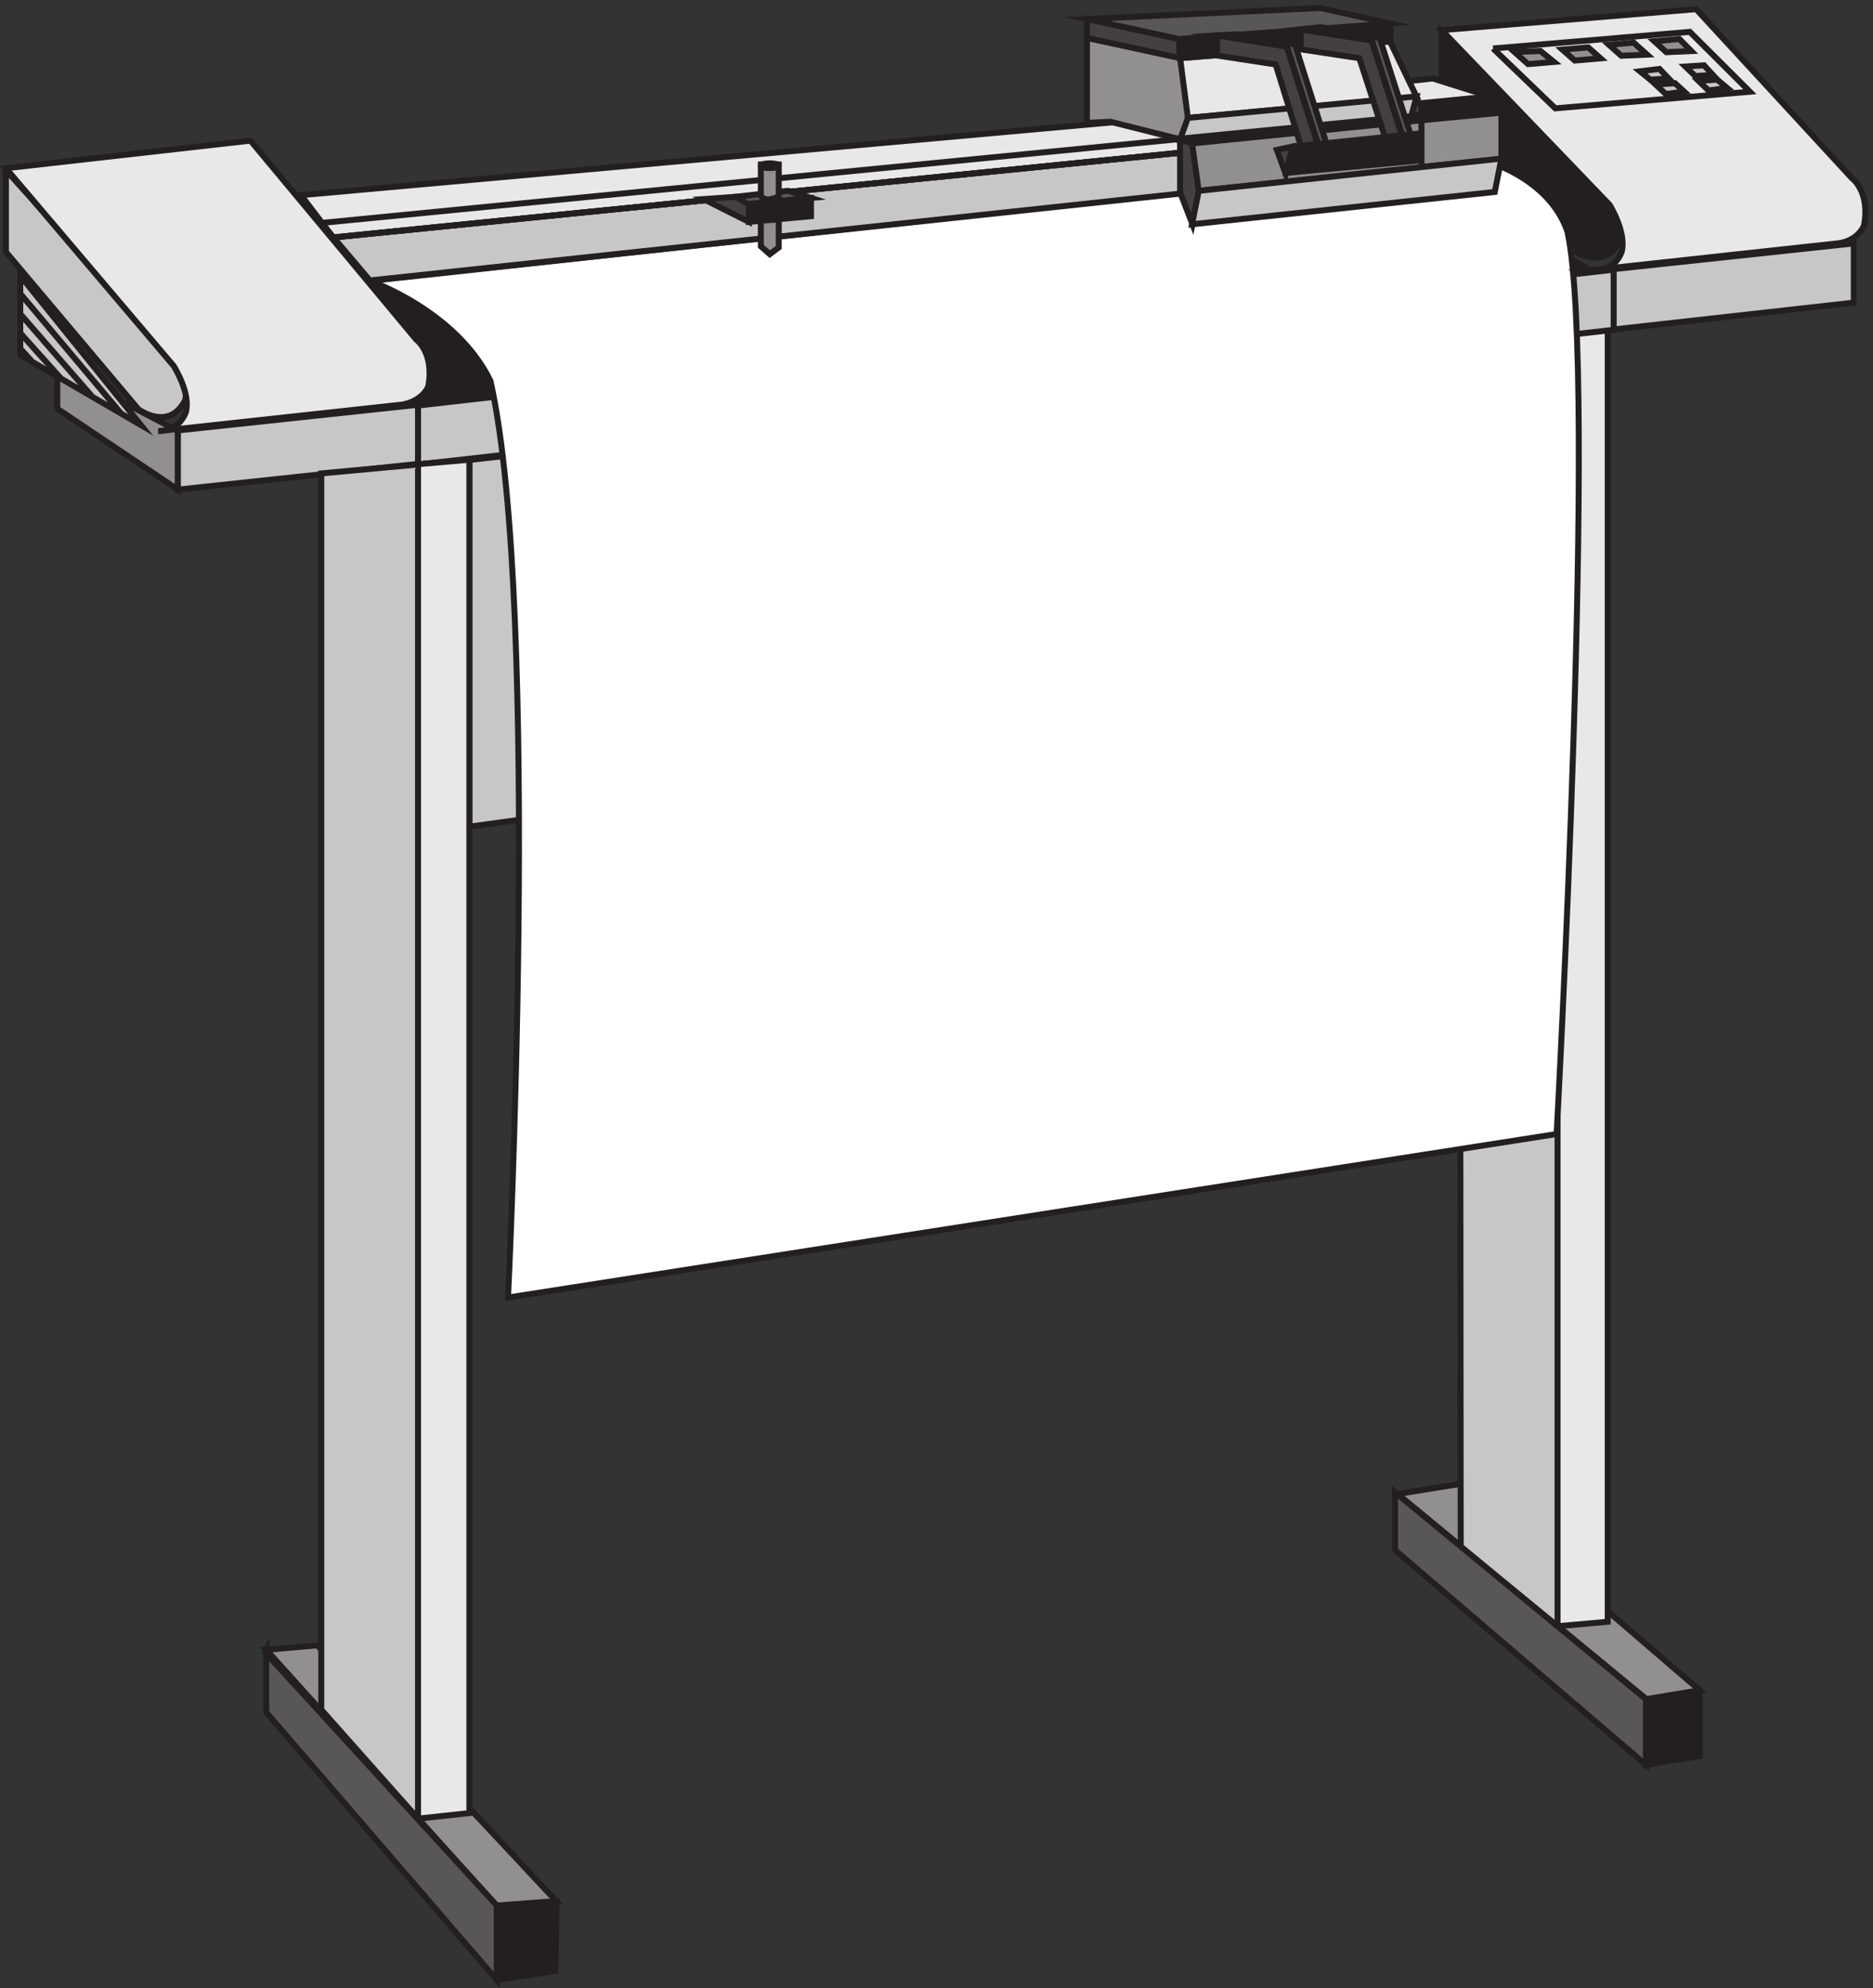
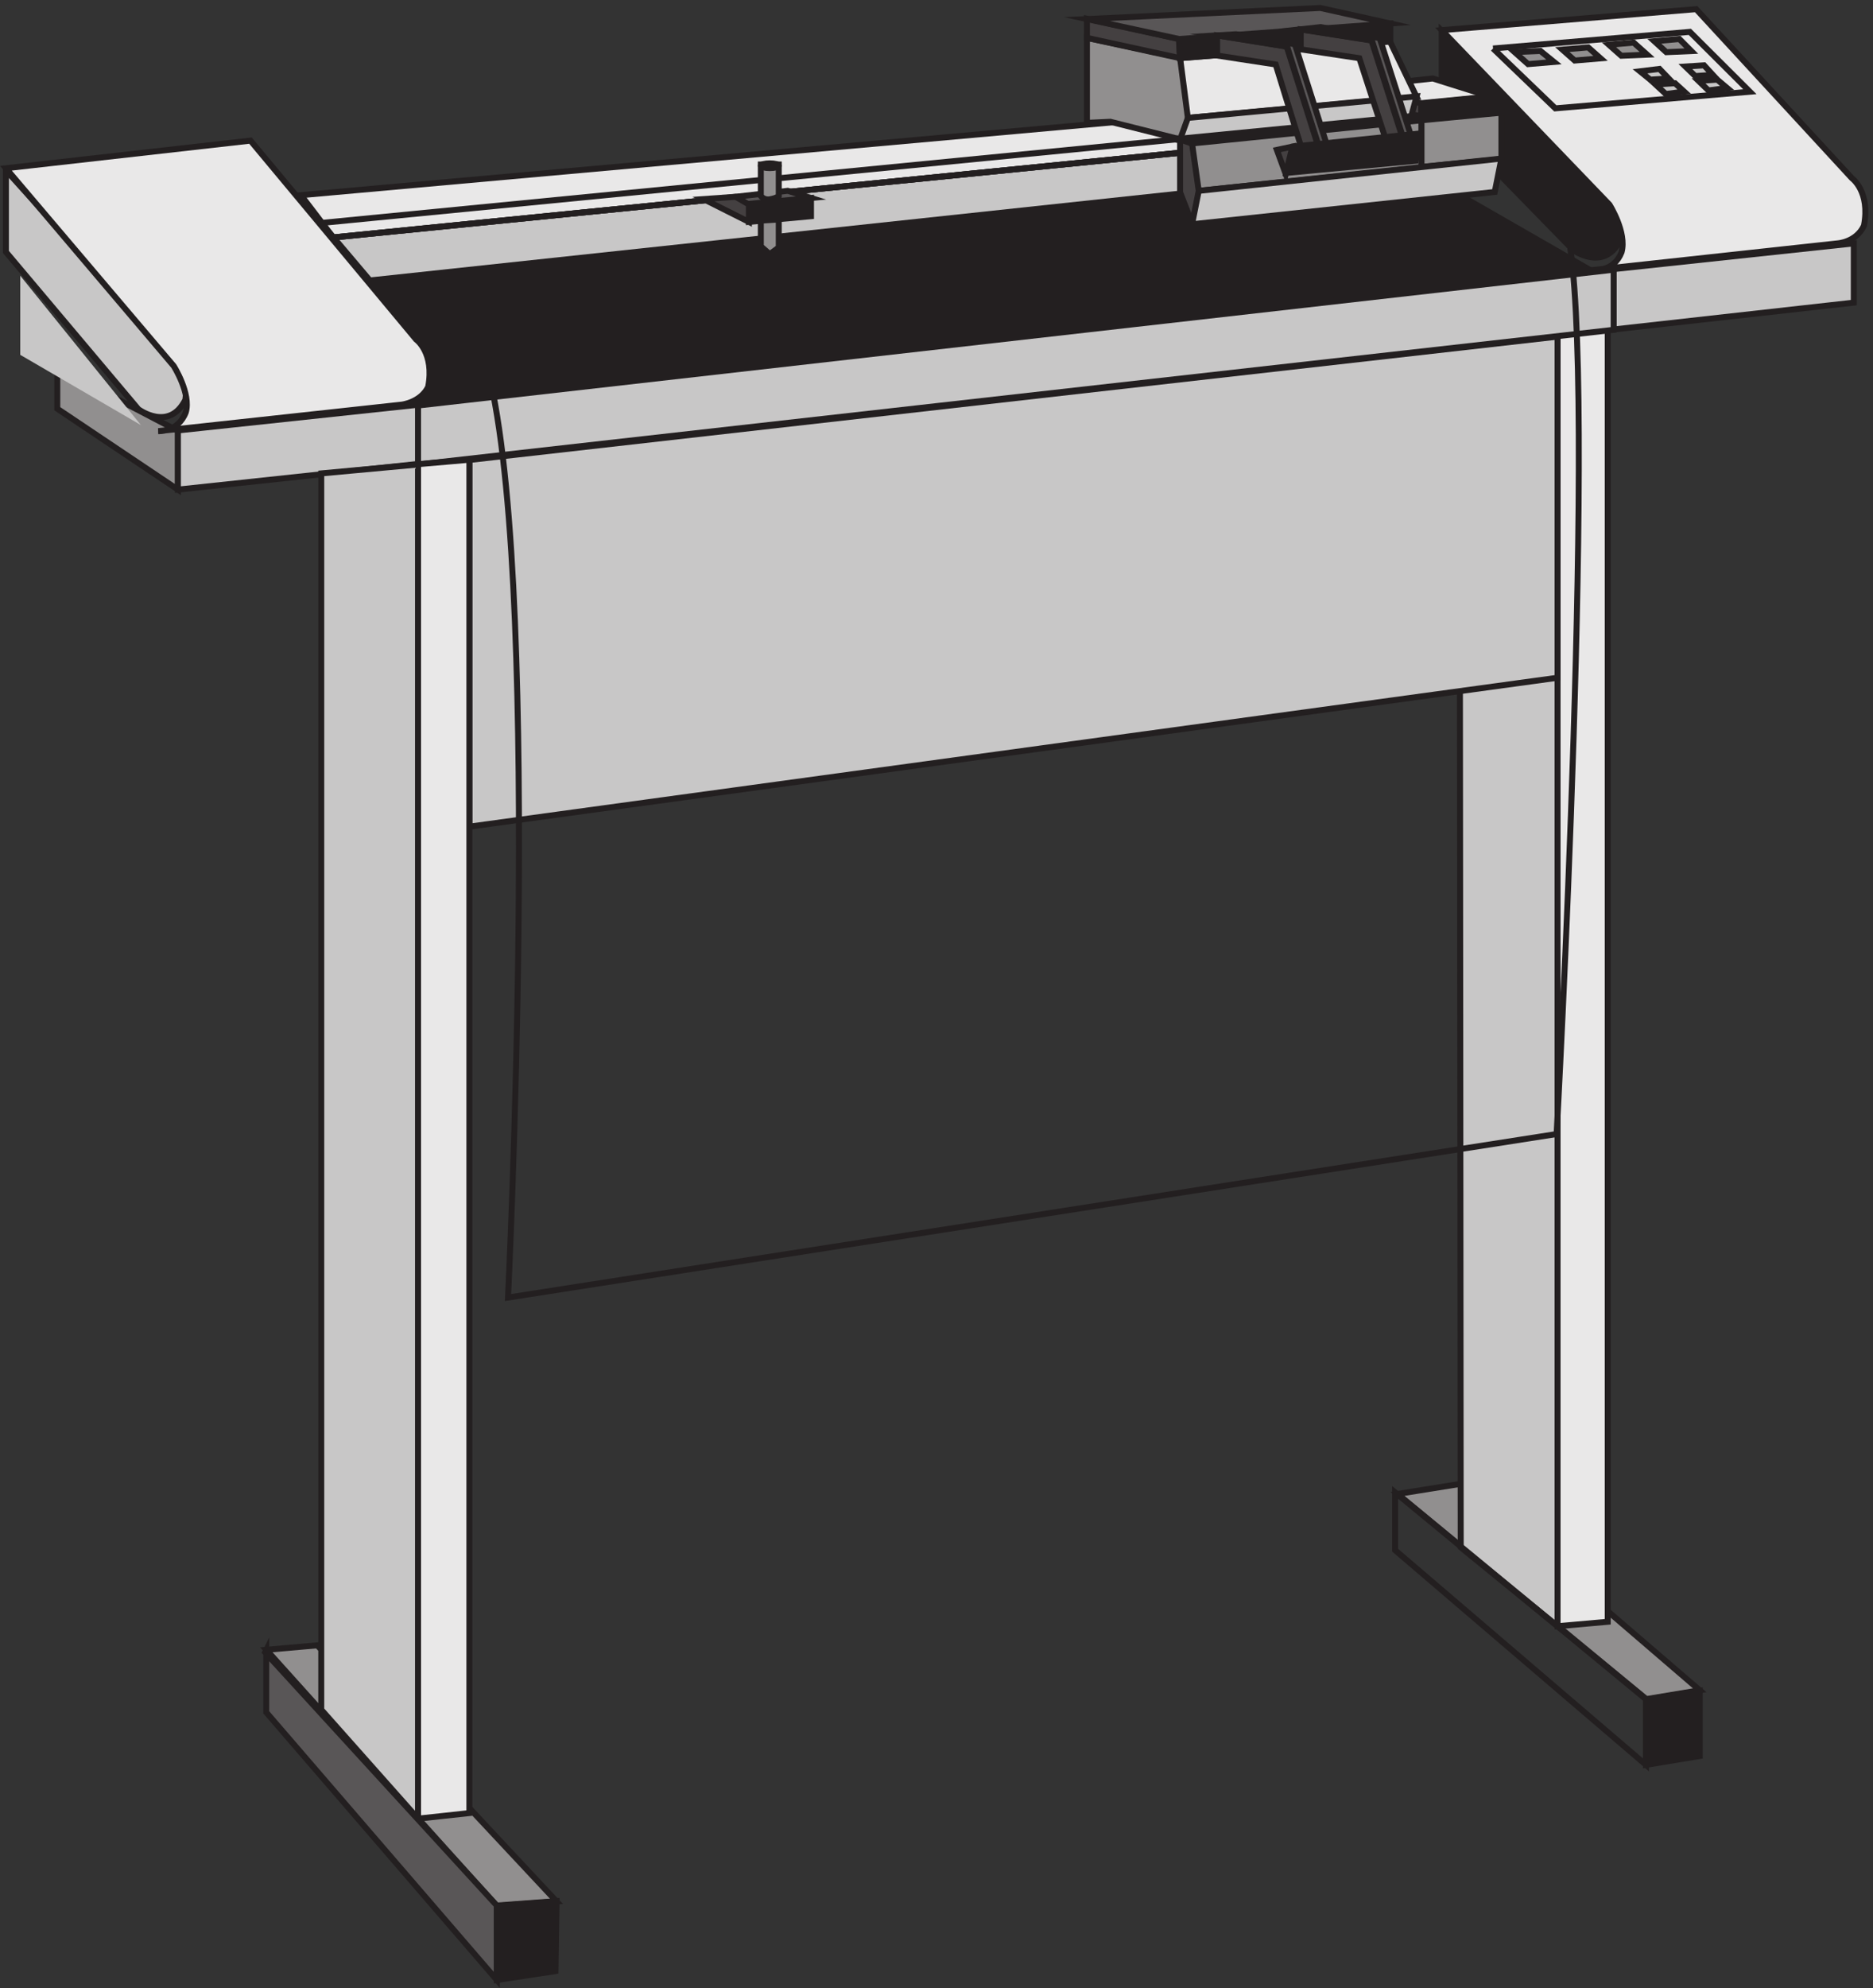
<svg xmlns="http://www.w3.org/2000/svg" xml:space="preserve" width="312.821" height="331.848">
  <rect width="100%" height="100%" fill="#333333" stroke="none" />
  <path d="m1750.83 613.637 312.53-257.473 66.97 11.133-301.37 258.867-78.13-12.527" style="fill:#918f8f;fill-opacity:1;fill-rule:evenodd;stroke:none" transform="matrix(.133 0 0 -.133 .544 330.99)" />
  <path d="m1750.83 613.637 312.53-257.473 66.97 11.133-301.37 258.867z" style="fill:none;stroke:#231f20;stroke-width:7.5;stroke-linecap:butt;stroke-linejoin:miter;stroke-miterlimit:10;stroke-dasharray:none;stroke-opacity:1" transform="matrix(.133 0 0 -.133 .544 330.99)" />
  <path d="m330.332 418.074 289.375-321.41 75.125 5.59-300.504 321.41-63.996-5.59" style="fill:#918f8f;fill-opacity:1;fill-rule:evenodd;stroke:none" transform="matrix(.133 0 0 -.133 .544 330.99)" />
  <path d="m330.332 418.074 289.375-321.41 75.125 5.59-300.504 321.41Z" style="fill:none;stroke:#231f20;stroke-width:7.5;stroke-linecap:butt;stroke-linejoin:miter;stroke-miterlimit:10;stroke-dasharray:none;stroke-opacity:1" transform="matrix(.133 0 0 -.133 .544 330.99)" />
  <path d="M1951.83 2066.16V447.66l-121.6 99.059-1.4 1508.281 123 11.16" style="fill:#c8c7c7;fill-opacity:1;fill-rule:evenodd;stroke:none" transform="matrix(.133 0 0 -.133 .544 330.99)" />
  <path d="M1951.83 2066.16V447.66l-121.6 99.059-1.4 1508.281z" style="fill:none;stroke:#231f20;stroke-width:7.5;stroke-linecap:butt;stroke-linejoin:miter;stroke-miterlimit:10;stroke-dasharray:none;stroke-opacity:1" transform="matrix(.133 0 0 -.133 .544 330.99)" />
  <path d="M1951.83 2068.29V447.66l63 5.578V2076.66l-63-8.37" style="fill:#e9e8e8;fill-opacity:1;fill-rule:evenodd;stroke:none" transform="matrix(.133 0 0 -.133 .544 330.99)" />
  <path d="M1951.83 2068.29V447.66l63 5.578V2076.66Z" style="fill:none;stroke:#231f20;stroke-width:7.5;stroke-linecap:butt;stroke-linejoin:miter;stroke-miterlimit:10;stroke-dasharray:none;stroke-opacity:1" transform="matrix(.133 0 0 -.133 .544 330.99)" />
  <path d="m585.332 1911.36 1366.498 154.8v-428.13L585.332 1451.16v460.2" style="fill:#c8c7c7;fill-opacity:1;fill-rule:evenodd;stroke:none" transform="matrix(.133 0 0 -.133 .544 330.99)" />
  <path d="m585.332 1911.36 1366.498 154.8v-428.13L585.332 1451.16Z" style="fill:none;stroke:#231f20;stroke-width:7.5;stroke-linecap:butt;stroke-linejoin:miter;stroke-miterlimit:10;stroke-dasharray:none;stroke-opacity:1" transform="matrix(.133 0 0 -.133 .544 330.99)" />
  <path d="m219.332 1874.16-151.5 101.54v51.46l151.5-79.28v-73.72" style="fill:#918f8f;fill-opacity:1;fill-rule:evenodd;stroke:none" transform="matrix(.133 0 0 -.133 .544 330.99)" />
  <path d="m219.332 1874.16-151.5 101.54v51.46l151.5-79.28z" style="fill:none;stroke:#231f20;stroke-width:7.5;stroke-linecap:butt;stroke-linejoin:miter;stroke-miterlimit:10;stroke-dasharray:none;stroke-opacity:1" transform="matrix(.133 0 0 -.133 .544 330.99)" />
  <path d="m520.832 1979.71 1501.498 170.45v-75.45L520.832 1905.66v74.05" style="fill:#c8c7c7;fill-opacity:1;fill-rule:evenodd;stroke:none" transform="matrix(.133 0 0 -.133 .544 330.99)" />
  <path d="m520.832 1979.71 1501.498 170.45v-75.45L520.832 1905.66Z" style="fill:none;stroke:#231f20;stroke-width:7.5;stroke-linecap:butt;stroke-linejoin:miter;stroke-miterlimit:10;stroke-dasharray:none;stroke-opacity:1" transform="matrix(.133 0 0 -.133 .544 330.99)" />
  <path d="M1806.33 2450.16v-106.25l165.2-169.21s38.22-27.54 58.7 11.81c4.1 27.54-15.02 56.4-15.02 56.4l-208.88 207.25" style="fill:#231f20;fill-opacity:1;fill-rule:evenodd;stroke:none" transform="matrix(.133 0 0 -.133 .544 330.99)" />
  <path d="M1806.33 2450.16v-106.25l165.2-169.21s38.22-27.54 58.7 11.81c4.1 27.54-15.02 56.4-15.02 56.4z" style="fill:none;stroke:#231f20;stroke-width:7.5;stroke-linecap:butt;stroke-linejoin:miter;stroke-miterlimit:10;stroke-dasharray:none;stroke-opacity:1" transform="matrix(.133 0 0 -.133 .544 330.99)" />
  <path d="m521.488 1980.66-111.656 178.76 1395.688 145.24 19.54-58.66 170.27-97.75-1473.842-167.59" style="fill:#231f20;fill-opacity:1;fill-rule:evenodd;stroke:none" transform="matrix(.133 0 0 -.133 .544 330.99)" />
  <path d="m521.488 1980.66-111.656 178.76 1395.688 145.24 19.54-58.66 170.27-97.75z" style="fill:none;stroke:#231f20;stroke-width:7.5;stroke-linecap:butt;stroke-linejoin:miter;stroke-miterlimit:10;stroke-dasharray:none;stroke-opacity:1" transform="matrix(.133 0 0 -.133 .544 330.99)" />
-   <path d="m460.832 2136.01 1396.448 152.15s83.76-20.94 107.1-90.73c38.45-182.86-13.73-1132.07-13.73-1132.07L633.844 860.16s42.566 861.27-21.969 1150.22c-42.566 87.94-151.043 125.63-151.043 125.63" style="fill:#fff;fill-opacity:1;fill-rule:evenodd;stroke:none" transform="matrix(.133 0 0 -.133 .544 330.99)" />
  <path d="m460.832 2136.01 1396.448 152.15s83.76-20.94 107.1-90.73c38.45-182.86-13.73-1132.07-13.73-1132.07L633.844 860.16s42.566 861.27-21.969 1150.22c-42.566 87.94-151.043 125.63-151.043 125.63z" style="fill:none;stroke:#231f20;stroke-width:7.5;stroke-linecap:butt;stroke-linejoin:miter;stroke-miterlimit:10;stroke-dasharray:none;stroke-opacity:1" transform="matrix(.133 0 0 -.133 .544 330.99)" />
  <path d="m414.332 2191.07 46.059-54.41 1419.439 152.07-15.35 47.43-1450.148-145.09" style="fill:#c8c7c7;fill-opacity:1;fill-rule:evenodd;stroke:none" transform="matrix(.133 0 0 -.133 .544 330.99)" />
  <path d="m414.332 2191.07 46.059-54.41 1419.439 152.07-15.35 47.43z" style="fill:none;stroke:#231f20;stroke-width:7.5;stroke-linecap:butt;stroke-linejoin:miter;stroke-miterlimit:10;stroke-dasharray:none;stroke-opacity:1" transform="matrix(.133 0 0 -.133 .544 330.99)" />
  <path d="m1805.96 2372.16 66.99-19.55 8.38-15.35-1467.017-146.6-40.481 53.05 1432.128 128.45" style="fill:#e9e8e8;fill-opacity:1;fill-rule:evenodd;stroke:none" transform="matrix(.133 0 0 -.133 .544 330.99)" />
  <path d="m1805.96 2372.16 66.99-19.55 8.38-15.35-1467.017-146.6-40.481 53.05z" style="fill:none;stroke:#231f20;stroke-width:7.5;stroke-linecap:butt;stroke-linejoin:miter;stroke-miterlimit:10;stroke-dasharray:none;stroke-opacity:1" transform="matrix(.133 0 0 -.133 .544 330.99)" />
  <path d="M3.332 2277.66v-105.24l166.285-197.32s38.481-28.94 59.094 11.84c4.121 27.63-15.117 55.25-15.117 55.25L3.332 2275.03" style="fill:#c8c7c7;fill-opacity:1;fill-rule:evenodd;stroke:none" transform="matrix(.133 0 0 -.133 .544 330.99)" />
  <path d="M3.332 2277.66v-105.24l166.285-197.32s38.481-28.94 59.094 11.84c4.121 27.63-15.117 55.25-15.117 55.25L3.332 2275.03Z" style="fill:none;stroke:#231f20;stroke-width:7.5;stroke-linecap:butt;stroke-linejoin:miter;stroke-miterlimit:10;stroke-dasharray:none;stroke-opacity:1" transform="matrix(.133 0 0 -.133 .544 330.99)" />
  <path d="M219.332 1948.43v-74.27l301.5 32.23v74.27l-301.5-32.23" style="fill:#c8c7c7;fill-opacity:1;fill-rule:evenodd;stroke:none" transform="matrix(.133 0 0 -.133 .544 330.99)" />
  <path d="M219.332 1948.43v-74.27l301.5 32.23v74.27z" style="fill:none;stroke:#231f20;stroke-width:7.5;stroke-linecap:butt;stroke-linejoin:miter;stroke-miterlimit:10;stroke-dasharray:none;stroke-opacity:1" transform="matrix(.133 0 0 -.133 .544 330.99)" />
  <path d="M21.332 2142.66v-99.35l151.5-88.15z" style="fill:#c8c7c7;fill-opacity:1;fill-rule:evenodd;stroke:none" transform="matrix(.133 0 0 -.133 .544 330.99)" />
-   <path d="M21.332 2142.66v-99.35l151.5-88.15zm0-22.5 127.5-151.5m-127.5 126 91.5-105m-91.5 81 52.5-58.5m-52.5 39 15-16.5" style="fill:none;stroke:#231f20;stroke-width:7.5;stroke-linecap:butt;stroke-linejoin:miter;stroke-miterlimit:10;stroke-dasharray:none;stroke-opacity:1" transform="matrix(.133 0 0 -.133 .544 330.99)" />
  <path d="M2022.33 2150.9v-75.74l301.5 33.66v74.34l-301.5-32.26" style="fill:#c8c7c7;fill-opacity:1;fill-rule:evenodd;stroke:none" transform="matrix(.133 0 0 -.133 .544 330.99)" />
  <path d="M2022.33 2150.9v-75.74l301.5 33.66v74.34z" style="fill:none;stroke:#231f20;stroke-width:7.5;stroke-linecap:butt;stroke-linejoin:miter;stroke-miterlimit:10;stroke-dasharray:none;stroke-opacity:1" transform="matrix(.133 0 0 -.133 .544 330.99)" />
  <path d="M520.832 1906.08V206.16l64.5 6.981V1911.66l-64.5-5.58" style="fill:#e9e8e8;fill-opacity:1;fill-rule:evenodd;stroke:none" transform="matrix(.133 0 0 -.133 .544 330.99)" />
  <path d="M520.832 1906.08V206.16l64.5 6.981V1911.66Z" style="fill:none;stroke:#231f20;stroke-width:7.5;stroke-linecap:butt;stroke-linejoin:miter;stroke-miterlimit:10;stroke-dasharray:none;stroke-opacity:1" transform="matrix(.133 0 0 -.133 .544 330.99)" />
  <path d="m328.832 414.875 291-317.816V3.664L330.227 339.602v78.062" style="fill:#595657;fill-opacity:1;fill-rule:evenodd;stroke:none" transform="matrix(.133 0 0 -.133 .544 330.99)" />
  <path d="m328.832 414.875 291-317.816V3.664L330.227 339.602v78.062z" style="fill:none;stroke:#231f20;stroke-width:7.5;stroke-linecap:butt;stroke-linejoin:miter;stroke-miterlimit:10;stroke-dasharray:none;stroke-opacity:1" transform="matrix(.133 0 0 -.133 .544 330.99)" />
-   <path d="m1747.83 615.664 315-259.641v-82.359l-315 269.41v72.59" style="fill:#595657;fill-opacity:1;fill-rule:evenodd;stroke:none" transform="matrix(.133 0 0 -.133 .544 330.99)" />
  <path d="m1747.83 615.664 315-259.641v-82.359l-315 269.41z" style="fill:none;stroke:#231f20;stroke-width:7.5;stroke-linecap:butt;stroke-linejoin:miter;stroke-miterlimit:10;stroke-dasharray:none;stroke-opacity:1" transform="matrix(.133 0 0 -.133 .544 330.99)" />
  <path d="M2062.83 355.559v-81.895l67.5 11.102v81.898l-67.5-11.105" style="fill:#231f20;fill-opacity:1;fill-rule:evenodd;stroke:none" transform="matrix(.133 0 0 -.133 .544 330.99)" />
  <path d="M2062.83 355.559v-81.895l67.5 11.102v81.898z" style="fill:none;stroke:#231f20;stroke-width:7.5;stroke-linecap:butt;stroke-linejoin:miter;stroke-miterlimit:10;stroke-dasharray:none;stroke-opacity:1" transform="matrix(.133 0 0 -.133 .544 330.99)" />
  <path d="M619.832 97.086V3.664l73.613 11.152 1.387 87.848-75-5.578" style="fill:#231f20;fill-opacity:1;fill-rule:evenodd;stroke:none" transform="matrix(.133 0 0 -.133 .544 330.99)" />
  <path d="M619.832 97.086V3.664l73.613 11.152 1.387 87.848z" style="fill:none;stroke:#231f20;stroke-width:7.5;stroke-linecap:butt;stroke-linejoin:miter;stroke-miterlimit:10;stroke-dasharray:none;stroke-opacity:1" transform="matrix(.133 0 0 -.133 .544 330.99)" />
  <path d="m3.332 2277.5 307.125 34.66 207.965-249.55s23.41-16.63 15.148-59.61c-9.64-19.41-33.054-22.18-33.054-22.18l-305.746-33.27s24.789-1.39 34.429 23.56c6.887 23.57-15.148 58.23-15.148 58.23L3.332 2277.5" style="fill:#e9e8e8;fill-opacity:1;fill-rule:evenodd;stroke:none" transform="matrix(.133 0 0 -.133 .544 330.99)" />
  <path d="m3.332 2277.5 307.125 34.66 207.965-249.55s23.41-16.63 15.148-59.61c-9.64-19.41-33.054-22.18-33.054-22.18l-305.746-33.27s24.789-1.39 34.429 23.56c6.887 23.57-15.148 58.23-15.148 58.23zm1802.628 94.66 67-19.55 8.37-15.35-1466.998-146.6" style="fill:none;stroke:#231f20;stroke-width:7.5;stroke-linecap:butt;stroke-linejoin:miter;stroke-miterlimit:10;stroke-dasharray:none;stroke-opacity:1" transform="matrix(.133 0 0 -.133 .544 330.99)" />
  <path d="m1871.56 2352.66 9.77-15.36-1466.646-146.64-15.352 18.16z" style="fill:none;stroke:#231f20;stroke-width:7.5;stroke-linecap:butt;stroke-linejoin:miter;stroke-miterlimit:10;stroke-dasharray:none;stroke-opacity:1" transform="matrix(.133 0 0 -.133 .544 330.99)" />
  <path d="M520.832 1905.66V206.16l-121.5 136.738V1894.5l121.5 11.16" style="fill:#c8c7c7;fill-opacity:1;fill-rule:evenodd;stroke:none" transform="matrix(.133 0 0 -.133 .544 330.99)" />
  <path d="M520.832 1905.66V206.16l-121.5 136.738V1894.5Z" style="fill:none;stroke:#231f20;stroke-width:7.5;stroke-linecap:butt;stroke-linejoin:miter;stroke-miterlimit:10;stroke-dasharray:none;stroke-opacity:1" transform="matrix(.133 0 0 -.133 .544 330.99)" />
  <path d="M936.332 2233.02v-22.86l77.998 7.14v22.86l-77.998-7.14" style="fill:#231f20;fill-opacity:1;fill-rule:evenodd;stroke:none" transform="matrix(.133 0 0 -.133 .544 330.99)" />
  <path d="M936.332 2233.02v-22.86l77.998 7.14v22.86z" style="fill:none;stroke:#231f20;stroke-width:7.5;stroke-linecap:butt;stroke-linejoin:miter;stroke-miterlimit:10;stroke-dasharray:none;stroke-opacity:1" transform="matrix(.133 0 0 -.133 .544 330.99)" />
  <path d="m936.332 2210.16-57 28.64 40.316 2.86 16.684-7.16v-24.34" style="fill:#444041;fill-opacity:1;fill-rule:evenodd;stroke:none" transform="matrix(.133 0 0 -.133 .544 330.99)" />
  <path d="m936.332 2210.16-57 28.64 40.316 2.86 16.684-7.16z" style="fill:none;stroke:#231f20;stroke-width:7.5;stroke-linecap:butt;stroke-linejoin:miter;stroke-miterlimit:10;stroke-dasharray:none;stroke-opacity:1" transform="matrix(.133 0 0 -.133 .544 330.99)" />
  <path d="m935.121 2232.66-15.289 9 65.316 7.5 29.182-9-79.209-7.5" style="fill:#595657;fill-opacity:1;fill-rule:evenodd;stroke:none" transform="matrix(.133 0 0 -.133 .544 330.99)" />
  <path d="m935.121 2232.66-15.289 9 65.316 7.5 29.182-9z" style="fill:none;stroke:#231f20;stroke-width:7.5;stroke-linecap:butt;stroke-linejoin:miter;stroke-miterlimit:10;stroke-dasharray:none;stroke-opacity:1" transform="matrix(.133 0 0 -.133 .544 330.99)" />
  <path d="M951.332 2211.76v-32.28l11.25-9.82 11.25 8.42v35.08l-22.5-1.4" style="fill:#918f8f;fill-opacity:1;fill-rule:evenodd;stroke:none" transform="matrix(.133 0 0 -.133 .544 330.99)" />
  <path d="M951.332 2211.76v-32.28l11.25-9.82 11.25 8.42v35.08z" style="fill:none;stroke:#231f20;stroke-width:7.5;stroke-linecap:butt;stroke-linejoin:miter;stroke-miterlimit:10;stroke-dasharray:none;stroke-opacity:1" transform="matrix(.133 0 0 -.133 .544 330.99)" />
  <path d="M951.332 2280.8v-38.19s4.219-5.45 11.25-4.09c8.438 1.37 11.25 4.09 11.25 4.09v39.55h-22.5" style="fill:#918f8f;fill-opacity:1;fill-rule:evenodd;stroke:none" transform="matrix(.133 0 0 -.133 .544 330.99)" />
  <path d="M951.332 2280.8v-38.19s4.219-5.45 11.25-4.09c8.438 1.37 11.25 4.09 11.25 4.09v39.55h-22.5z" style="fill:none;stroke:#231f20;stroke-width:7.5;stroke-linecap:butt;stroke-linejoin:miter;stroke-miterlimit:10;stroke-dasharray:none;stroke-opacity:1" transform="matrix(.133 0 0 -.133 .544 330.99)" />
  <path d="M973.832 2280.66c0-1.66-5.035-3-11.25-3-6.211 0-11.25 1.34-11.25 3s5.039 3 11.25 3c6.215 0 11.25-1.34 11.25-3" style="fill:#c8c7c7;fill-opacity:1;fill-rule:evenodd;stroke:none" transform="matrix(.133 0 0 -.133 .544 330.99)" />
  <path d="M973.832 2280.66c0-1.66-5.035-3-11.25-3-6.211 0-11.25 1.34-11.25 3s5.039 3 11.25 3c6.215 0 11.25-1.34 11.25-3z" style="fill:none;stroke:#231f20;stroke-width:7.5;stroke-linecap:butt;stroke-linejoin:miter;stroke-miterlimit:10;stroke-dasharray:none;stroke-opacity:1" transform="matrix(.133 0 0 -.133 .544 330.99)" />
  <path d="m1806.33 2450.82 319.52 26.34 195.57-212.14s23.41-16.64 15.15-59.63c-9.64-20.79-33.06-22.18-33.06-22.18l-305.74-33.28s24.78-2.77 34.43 22.19c6.88 24.95-15.15 59.62-15.15 59.62l-210.72 219.08" style="fill:#e9e8e8;fill-opacity:1;fill-rule:evenodd;stroke:none" transform="matrix(.133 0 0 -.133 .544 330.99)" />
  <path d="m1806.33 2450.82 319.52 26.34 195.57-212.14s23.41-16.64 15.15-59.63c-9.64-20.79-33.06-22.18-33.06-22.18l-305.74-33.28s24.78-2.77 34.43 22.19c6.88 24.95-15.15 59.62-15.15 59.62z" style="fill:none;stroke:#231f20;stroke-width:7.5;stroke-linecap:butt;stroke-linejoin:miter;stroke-miterlimit:10;stroke-dasharray:none;stroke-opacity:1" transform="matrix(.133 0 0 -.133 .544 330.99)" />
  <path d="m1870.83 2427.79 247.11 20.87 75.39-75.13-244.32-20.87-78.18 75.13" style="fill:none;stroke:#231f20;stroke-width:7.5;stroke-linecap:butt;stroke-linejoin:miter;stroke-miterlimit:10;stroke-dasharray:none;stroke-opacity:1" transform="matrix(.133 0 0 -.133 .544 330.99)" />
  <path d="m1897.83 2423.29 16.97-15.13 32.53 2.75-16.97 13.75-32.53-1.37" style="fill:#918f8f;fill-opacity:1;fill-rule:evenodd;stroke:none" transform="matrix(.133 0 0 -.133 .544 330.99)" />
  <path d="m1897.83 2423.29 16.97-15.13 32.53 2.75-16.97 13.75z" style="fill:none;stroke:#231f20;stroke-width:7.5;stroke-linecap:butt;stroke-linejoin:miter;stroke-miterlimit:10;stroke-dasharray:none;stroke-opacity:1" transform="matrix(.133 0 0 -.133 .544 330.99)" />
  <path d="m1957.83 2426.41 15.53-13.75 32.47 2.75-15.53 13.75-32.47-2.75" style="fill:#918f8f;fill-opacity:1;fill-rule:evenodd;stroke:none" transform="matrix(.133 0 0 -.133 .544 330.99)" />
  <path d="m1957.83 2426.41 15.53-13.75 32.47 2.75-15.53 13.75z" style="fill:none;stroke:#231f20;stroke-width:7.5;stroke-linecap:butt;stroke-linejoin:miter;stroke-miterlimit:10;stroke-dasharray:none;stroke-opacity:1" transform="matrix(.133 0 0 -.133 .544 330.99)" />
  <path d="m2016.33 2432.41 15.53-13.75 32.47 1.38-16.94 15.12-31.06-2.75" style="fill:#918f8f;fill-opacity:1;fill-rule:evenodd;stroke:none" transform="matrix(.133 0 0 -.133 .544 330.99)" />
  <path d="m2016.33 2432.41 15.53-13.75 32.47 1.38-16.94 15.12z" style="fill:none;stroke:#231f20;stroke-width:7.5;stroke-linecap:butt;stroke-linejoin:miter;stroke-miterlimit:10;stroke-dasharray:none;stroke-opacity:1" transform="matrix(.133 0 0 -.133 .544 330.99)" />
  <path d="m2073.33 2436.91 15.05-13.75 31.45 1.38-15.04 15.12-31.46-2.75" style="fill:#918f8f;fill-opacity:1;fill-rule:evenodd;stroke:none" transform="matrix(.133 0 0 -.133 .544 330.99)" />
  <path d="m2073.33 2436.91 15.05-13.75 31.45 1.38-15.04 15.12z" style="fill:none;stroke:#231f20;stroke-width:7.5;stroke-linecap:butt;stroke-linejoin:miter;stroke-miterlimit:10;stroke-dasharray:none;stroke-opacity:1" transform="matrix(.133 0 0 -.133 .544 330.99)" />
  <path d="m2055.33 2399.16 12.96-10.5 23.04 1.5-11.52 12-24.48-3" style="fill:#c8c7c7;fill-opacity:1;fill-rule:evenodd;stroke:none" transform="matrix(.133 0 0 -.133 .544 330.99)" />
  <path d="m2055.33 2399.16 12.96-10.5 23.04 1.5-11.52 12z" style="fill:none;stroke:#231f20;stroke-width:7.5;stroke-linecap:butt;stroke-linejoin:miter;stroke-miterlimit:10;stroke-dasharray:none;stroke-opacity:1" transform="matrix(.133 0 0 -.133 .544 330.99)" />
  <path d="m2112.33 2405.16 12.42-12 22.08 1.5-11.04 12-23.46-1.5" style="fill:#c8c7c7;fill-opacity:1;fill-rule:evenodd;stroke:none" transform="matrix(.133 0 0 -.133 .544 330.99)" />
  <path d="m2112.33 2405.16 12.42-12 22.08 1.5-11.04 12z" style="fill:none;stroke:#231f20;stroke-width:7.5;stroke-linecap:butt;stroke-linejoin:miter;stroke-miterlimit:10;stroke-dasharray:none;stroke-opacity:1" transform="matrix(.133 0 0 -.133 .544 330.99)" />
  <path d="m2074.83 2382.66 12.96-12 23.04 3-11.52 10.5-24.48-1.5" style="fill:#c8c7c7;fill-opacity:1;fill-rule:evenodd;stroke:none" transform="matrix(.133 0 0 -.133 .544 330.99)" />
  <path d="m2074.83 2382.66 12.96-12 23.04 3-11.52 10.5z" style="fill:none;stroke:#231f20;stroke-width:7.5;stroke-linecap:butt;stroke-linejoin:miter;stroke-miterlimit:10;stroke-dasharray:none;stroke-opacity:1" transform="matrix(.133 0 0 -.133 .544 330.99)" />
  <path d="m2128.83 2387.16 12.46-12 23.54 3-12.46 10.5-23.54-1.5" style="fill:#c8c7c7;fill-opacity:1;fill-rule:evenodd;stroke:none" transform="matrix(.133 0 0 -.133 .544 330.99)" />
  <path d="m2128.83 2387.16 12.46-12 23.54 3-12.46 10.5z" style="fill:none;stroke:#231f20;stroke-width:7.5;stroke-linecap:butt;stroke-linejoin:miter;stroke-miterlimit:10;stroke-dasharray:none;stroke-opacity:1" transform="matrix(.133 0 0 -.133 .544 330.99)" />
  <path d="m1702.83 2380.14 92.29 10.02 72.71-22.91-86.69-8.59-78.31 21.48" style="fill:#e9e8e8;fill-opacity:1;fill-rule:evenodd;stroke:none" transform="matrix(.133 0 0 -.133 .544 330.99)" />
  <path d="m1702.83 2380.14 92.29 10.02 72.71-22.91-86.69-8.59z" style="fill:none;stroke:#231f20;stroke-width:7.5;stroke-linecap:butt;stroke-linejoin:miter;stroke-miterlimit:10;stroke-dasharray:none;stroke-opacity:1" transform="matrix(.133 0 0 -.133 .544 330.99)" />
  <path d="m1780.83 2358.83-78 20.83v-16.67l78-20.83z" style="fill:#444041;fill-opacity:1;fill-rule:evenodd;stroke:none" transform="matrix(.133 0 0 -.133 .544 330.99)" />
  <path d="m1780.83 2358.83-78 20.83v-16.67l78-20.83z" style="fill:none;stroke:#231f20;stroke-width:7.5;stroke-linecap:butt;stroke-linejoin:miter;stroke-miterlimit:10;stroke-dasharray:none;stroke-opacity:1" transform="matrix(.133 0 0 -.133 .544 330.99)" />
  <path d="m1478.52 2313.66-88.27 22.17-29.42-1.38v106.71l117.69-24.95 9.81-74.83-9.81-27.72" style="fill:#918f8f;fill-opacity:1;fill-rule:evenodd;stroke:none" transform="matrix(.133 0 0 -.133 .544 330.99)" />
  <path d="m1478.52 2313.66-88.27 22.17-29.42-1.38v106.71l117.69-24.95 9.81-74.83z" style="fill:none;stroke:#231f20;stroke-width:7.5;stroke-linecap:butt;stroke-linejoin:miter;stroke-miterlimit:10;stroke-dasharray:none;stroke-opacity:1" transform="matrix(.133 0 0 -.133 .544 330.99)" />
  <path d="m1477.83 2415.79 263.53 20.87 33.47-69.57-287.24-26.43-9.76 75.13" style="fill:#e9e8e8;fill-opacity:1;fill-rule:evenodd;stroke:none" transform="matrix(.133 0 0 -.133 .544 330.99)" />
  <path d="m1477.83 2415.79 263.53 20.87 33.47-69.57-287.24-26.43z" style="fill:none;stroke:#231f20;stroke-width:7.5;stroke-linecap:butt;stroke-linejoin:miter;stroke-miterlimit:10;stroke-dasharray:none;stroke-opacity:1" transform="matrix(.133 0 0 -.133 .544 330.99)" />
  <path d="m1477.83 2313.66 9.76 27 287.24 27-6.97-25.58-290.03-28.42" style="fill:#c8c7c7;fill-opacity:1;fill-rule:evenodd;stroke:none" transform="matrix(.133 0 0 -.133 .544 330.99)" />
  <path d="m1477.83 2313.66 9.76 27 287.24 27-6.97-25.58z" style="fill:none;stroke:#231f20;stroke-width:7.5;stroke-linecap:butt;stroke-linejoin:miter;stroke-miterlimit:10;stroke-dasharray:none;stroke-opacity:1" transform="matrix(.133 0 0 -.133 .544 330.99)" />
  <path d="M1360.83 2441.12v24.04l115.61-25.46 1.39-24.04-117 25.46" style="fill:#444041;fill-opacity:1;fill-rule:evenodd;stroke:none" transform="matrix(.133 0 0 -.133 .544 330.99)" />
  <path d="M1360.83 2441.12v24.04l115.61-25.46 1.39-24.04z" style="fill:none;stroke:#231f20;stroke-width:7.5;stroke-linecap:butt;stroke-linejoin:miter;stroke-miterlimit:10;stroke-dasharray:none;stroke-opacity:1" transform="matrix(.133 0 0 -.133 .544 330.99)" />
  <path d="m1476.33 2439.52 265.5 19.64v-22.45l-264.1-21.05-1.4 23.86" style="fill:#231f20;fill-opacity:1;fill-rule:evenodd;stroke:none" transform="matrix(.133 0 0 -.133 .544 330.99)" />
  <path d="m1476.33 2439.52 265.5 19.64v-22.45l-264.1-21.05z" style="fill:none;stroke:#231f20;stroke-width:7.5;stroke-linecap:butt;stroke-linejoin:miter;stroke-miterlimit:10;stroke-dasharray:none;stroke-opacity:1" transform="matrix(.133 0 0 -.133 .544 330.99)" />
  <path d="m1360.83 2464.73 293.08 13.93 87.92-19.5-265.17-19.5-115.83 25.07" style="fill:#595657;fill-opacity:1;fill-rule:evenodd;stroke:none" transform="matrix(.133 0 0 -.133 .544 330.99)" />
  <path d="m1360.83 2464.73 293.08 13.93 87.92-19.5-265.17-19.5z" style="fill:none;stroke:#231f20;stroke-width:7.5;stroke-linecap:butt;stroke-linejoin:miter;stroke-miterlimit:10;stroke-dasharray:none;stroke-opacity:1" transform="matrix(.133 0 0 -.133 .544 330.99)" />
  <path d="M1477.83 2313.66v-66.39l15.53-40.11 8.47 41.49-8.47 59.48-15.53 5.53" style="fill:#444041;fill-opacity:1;fill-rule:evenodd;stroke:none" transform="matrix(.133 0 0 -.133 .544 330.99)" />
  <path d="M1477.83 2313.66v-66.39l15.53-40.11 8.47 41.49-8.47 59.48z" style="fill:none;stroke:#231f20;stroke-width:7.5;stroke-linecap:butt;stroke-linejoin:miter;stroke-miterlimit:10;stroke-dasharray:none;stroke-opacity:1" transform="matrix(.133 0 0 -.133 .544 330.99)" />
  <path d="M1780.83 2338.3v-59.14l100.5 9.86v59.14l-100.5-9.86" style="fill:#918f8f;fill-opacity:1;fill-rule:evenodd;stroke:none" transform="matrix(.133 0 0 -.133 .544 330.99)" />
  <path d="M1780.83 2338.3v-59.14l100.5 9.86v59.14z" style="fill:none;stroke:#231f20;stroke-width:7.5;stroke-linecap:butt;stroke-linejoin:miter;stroke-miterlimit:10;stroke-dasharray:none;stroke-opacity:1" transform="matrix(.133 0 0 -.133 .544 330.99)" />
  <path d="m1477.83 2314.6 15.36-5.44 287.61 28.55 100.53 9.51-12.56 5.44-390.94-38.06" style="fill:#595657;fill-opacity:1;fill-rule:evenodd;stroke:none" transform="matrix(.133 0 0 -.133 .544 330.99)" />
  <path d="m1477.83 2314.6 15.36-5.44 287.61 28.55 100.53 9.51-12.56 5.44z" style="fill:none;stroke:#231f20;stroke-width:7.5;stroke-linecap:butt;stroke-linejoin:miter;stroke-miterlimit:10;stroke-dasharray:none;stroke-opacity:1" transform="matrix(.133 0 0 -.133 .544 330.99)" />
  <path d="m1501.22 2249.16 279.61 29.04v59.46l-288-29.04 8.39-59.46" style="fill:#918f8f;fill-opacity:1;fill-rule:evenodd;stroke:none" transform="matrix(.133 0 0 -.133 .544 330.99)" />
  <path d="m1501.22 2249.16 279.61 29.04v59.46l-288-29.04z" style="fill:none;stroke:#231f20;stroke-width:7.5;stroke-linecap:butt;stroke-linejoin:miter;stroke-miterlimit:10;stroke-dasharray:none;stroke-opacity:1" transform="matrix(.133 0 0 -.133 .544 330.99)" />
  <path d="m1492.83 2207.16 380.12 40.55 8.38 41.95-380.12-40.55-8.38-41.95" style="fill:#c8c7c7;fill-opacity:1;fill-rule:evenodd;stroke:none" transform="matrix(.133 0 0 -.133 .544 330.99)" />
  <path d="m1492.83 2207.16 380.12 40.55 8.38 41.95-380.12-40.55z" style="fill:none;stroke:#231f20;stroke-width:7.5;stroke-linecap:butt;stroke-linejoin:miter;stroke-miterlimit:10;stroke-dasharray:none;stroke-opacity:1" transform="matrix(.133 0 0 -.133 .544 330.99)" />
  <path d="M1780.83 2342.16v17l87 8.5v-14.17l-87-11.33" style="fill:#231f20;fill-opacity:1;fill-rule:evenodd;stroke:none" transform="matrix(.133 0 0 -.133 .544 330.99)" />
  <path d="M1780.83 2342.16v17l87 8.5v-14.17z" style="fill:none;stroke:#231f20;stroke-width:7.5;stroke-linecap:butt;stroke-linejoin:miter;stroke-miterlimit:10;stroke-dasharray:none;stroke-opacity:1" transform="matrix(.133 0 0 -.133 .544 330.99)" />
  <path d="M1524.33 2444.16v-25.22l73.52-11.21 34.67-112.07 20.81 2.8-41.61 131.69-87.39 14.01" style="fill:#444041;fill-opacity:1;fill-rule:evenodd;stroke:none" transform="matrix(.133 0 0 -.133 .544 330.99)" />
  <path d="M1524.33 2444.16v-25.22l73.52-11.21 34.67-112.07 20.81 2.8-41.61 131.69z" style="fill:none;stroke:#231f20;stroke-width:7.5;stroke-linecap:butt;stroke-linejoin:miter;stroke-miterlimit:10;stroke-dasharray:none;stroke-opacity:1" transform="matrix(.133 0 0 -.133 .544 330.99)" />
  <path d="m1524.33 2444.26 23.72 1.4 73.93-12.6 41.85-131.6-9.76-2.8-41.86 131.6-87.88 14" style="fill:#595657;fill-opacity:1;fill-rule:evenodd;stroke:none" transform="matrix(.133 0 0 -.133 .544 330.99)" />
  <path d="m1524.33 2444.26 23.72 1.4 73.93-12.6 41.85-131.6-9.76-2.8-41.86 131.6z" style="fill:none;stroke:#231f20;stroke-width:7.5;stroke-linecap:butt;stroke-linejoin:miter;stroke-miterlimit:10;stroke-dasharray:none;stroke-opacity:1" transform="matrix(.133 0 0 -.133 .544 330.99)" />
  <path d="M1629.33 2451.66v-24.96l73.58-11.1 36.1-110.94 20.82 2.77-41.65 130.36-88.85 13.87" style="fill:#444041;fill-opacity:1;fill-rule:evenodd;stroke:none" transform="matrix(.133 0 0 -.133 .544 330.99)" />
  <path d="M1629.33 2451.66v-24.96l73.58-11.1 36.1-110.94 20.82 2.77-41.65 130.36z" style="fill:none;stroke:#231f20;stroke-width:7.5;stroke-linecap:butt;stroke-linejoin:miter;stroke-miterlimit:10;stroke-dasharray:none;stroke-opacity:1" transform="matrix(.133 0 0 -.133 .544 330.99)" />
  <path d="m1629.33 2451.89 25.13 2.77 73.99-13.87 41.88-130.36-9.77-2.77-41.88 130.36-89.35 13.87" style="fill:#595657;fill-opacity:1;fill-rule:evenodd;stroke:none" transform="matrix(.133 0 0 -.133 .544 330.99)" />
  <path d="m1629.33 2451.89 25.13 2.77 73.99-13.87 41.88-130.36-9.77-2.77-41.88 130.36z" style="fill:none;stroke:#231f20;stroke-width:7.5;stroke-linecap:butt;stroke-linejoin:miter;stroke-miterlimit:10;stroke-dasharray:none;stroke-opacity:1" transform="matrix(.133 0 0 -.133 .544 330.99)" />
  <path d="m1619.66 2304.66-8.33-33 162.45 15.13 5.55 34.37-159.67-16.5" style="fill:#231f20;fill-opacity:1;fill-rule:evenodd;stroke:none" transform="matrix(.133 0 0 -.133 .544 330.99)" />
  <path d="m1619.66 2304.66-8.33-33 162.45 15.13 5.55 34.37z" style="fill:none;stroke:#231f20;stroke-width:7.5;stroke-linecap:butt;stroke-linejoin:miter;stroke-miterlimit:10;stroke-dasharray:none;stroke-opacity:1" transform="matrix(.133 0 0 -.133 .544 330.99)" />
  <path d="m1618.83 2304.66-19.5-4.14 11.14-30.36z" style="fill:#444041;fill-opacity:1;fill-rule:evenodd;stroke:none" transform="matrix(.133 0 0 -.133 .544 330.99)" />
  <path d="m1618.83 2304.66-19.5-4.14 11.14-30.36z" style="fill:none;stroke:#231f20;stroke-width:7.5;stroke-linecap:butt;stroke-linejoin:miter;stroke-miterlimit:10;stroke-dasharray:none;stroke-opacity:1" transform="matrix(.133 0 0 -.133 .544 330.99)" />
</svg>